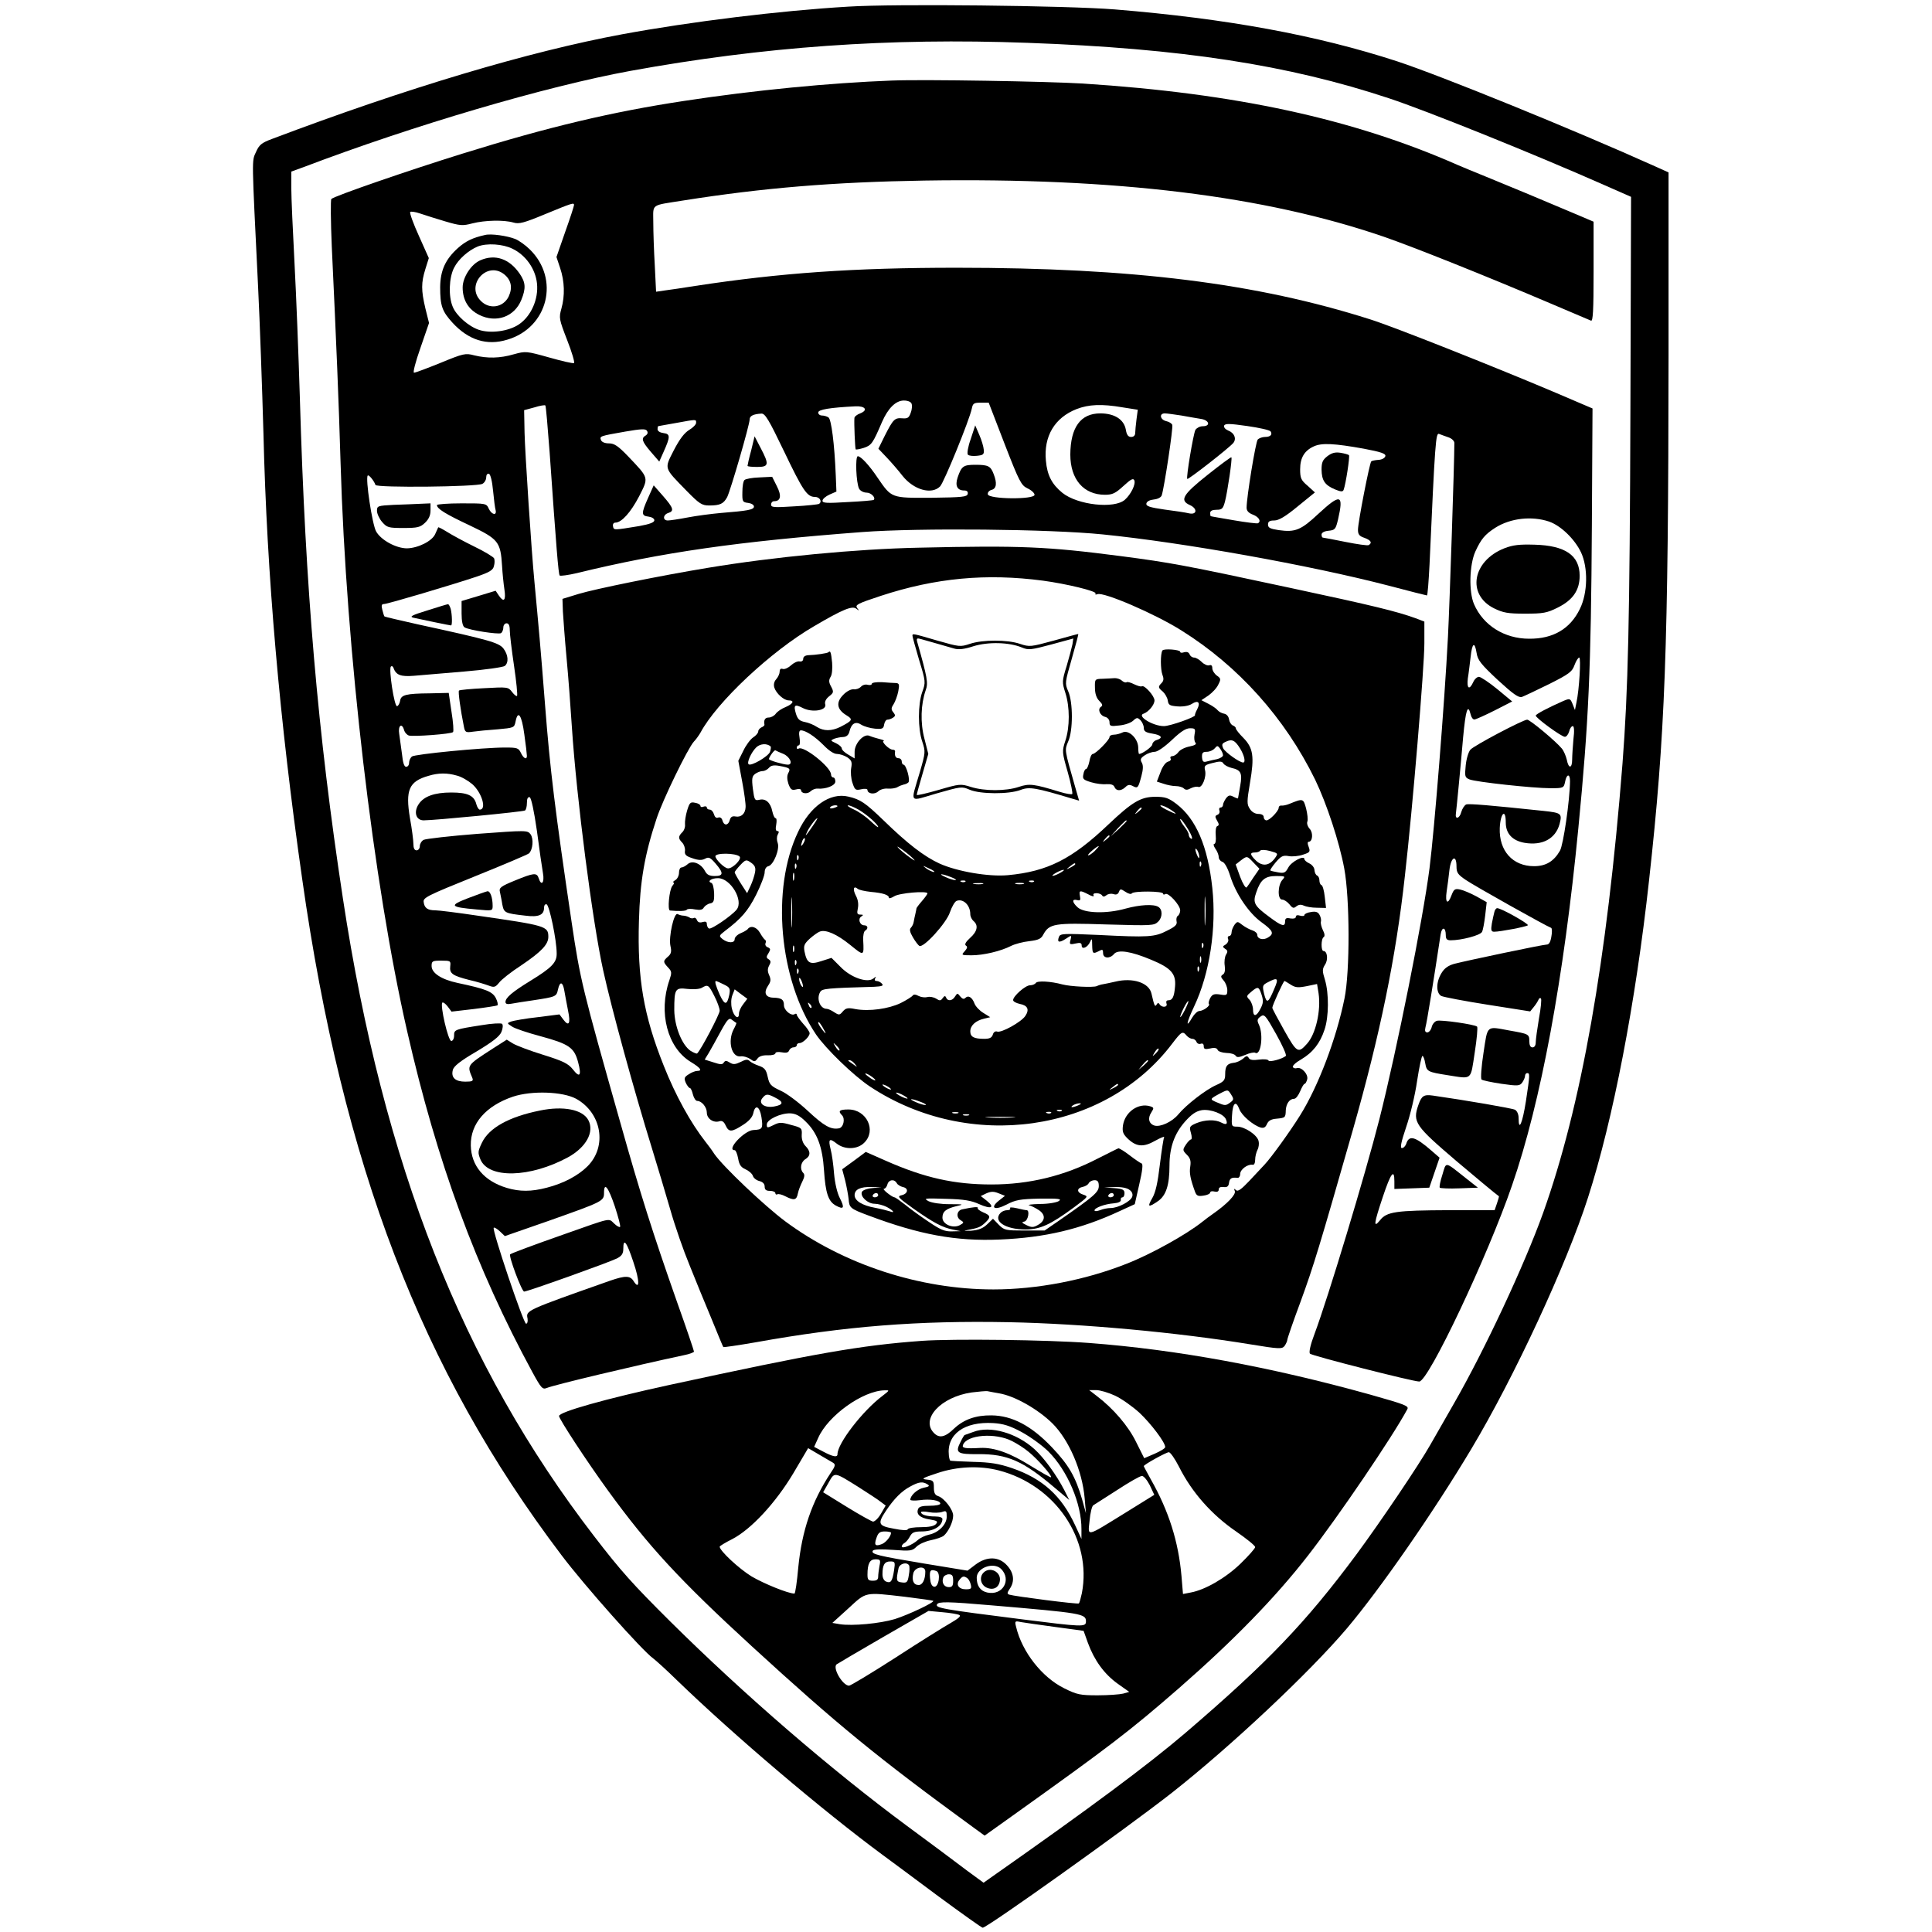
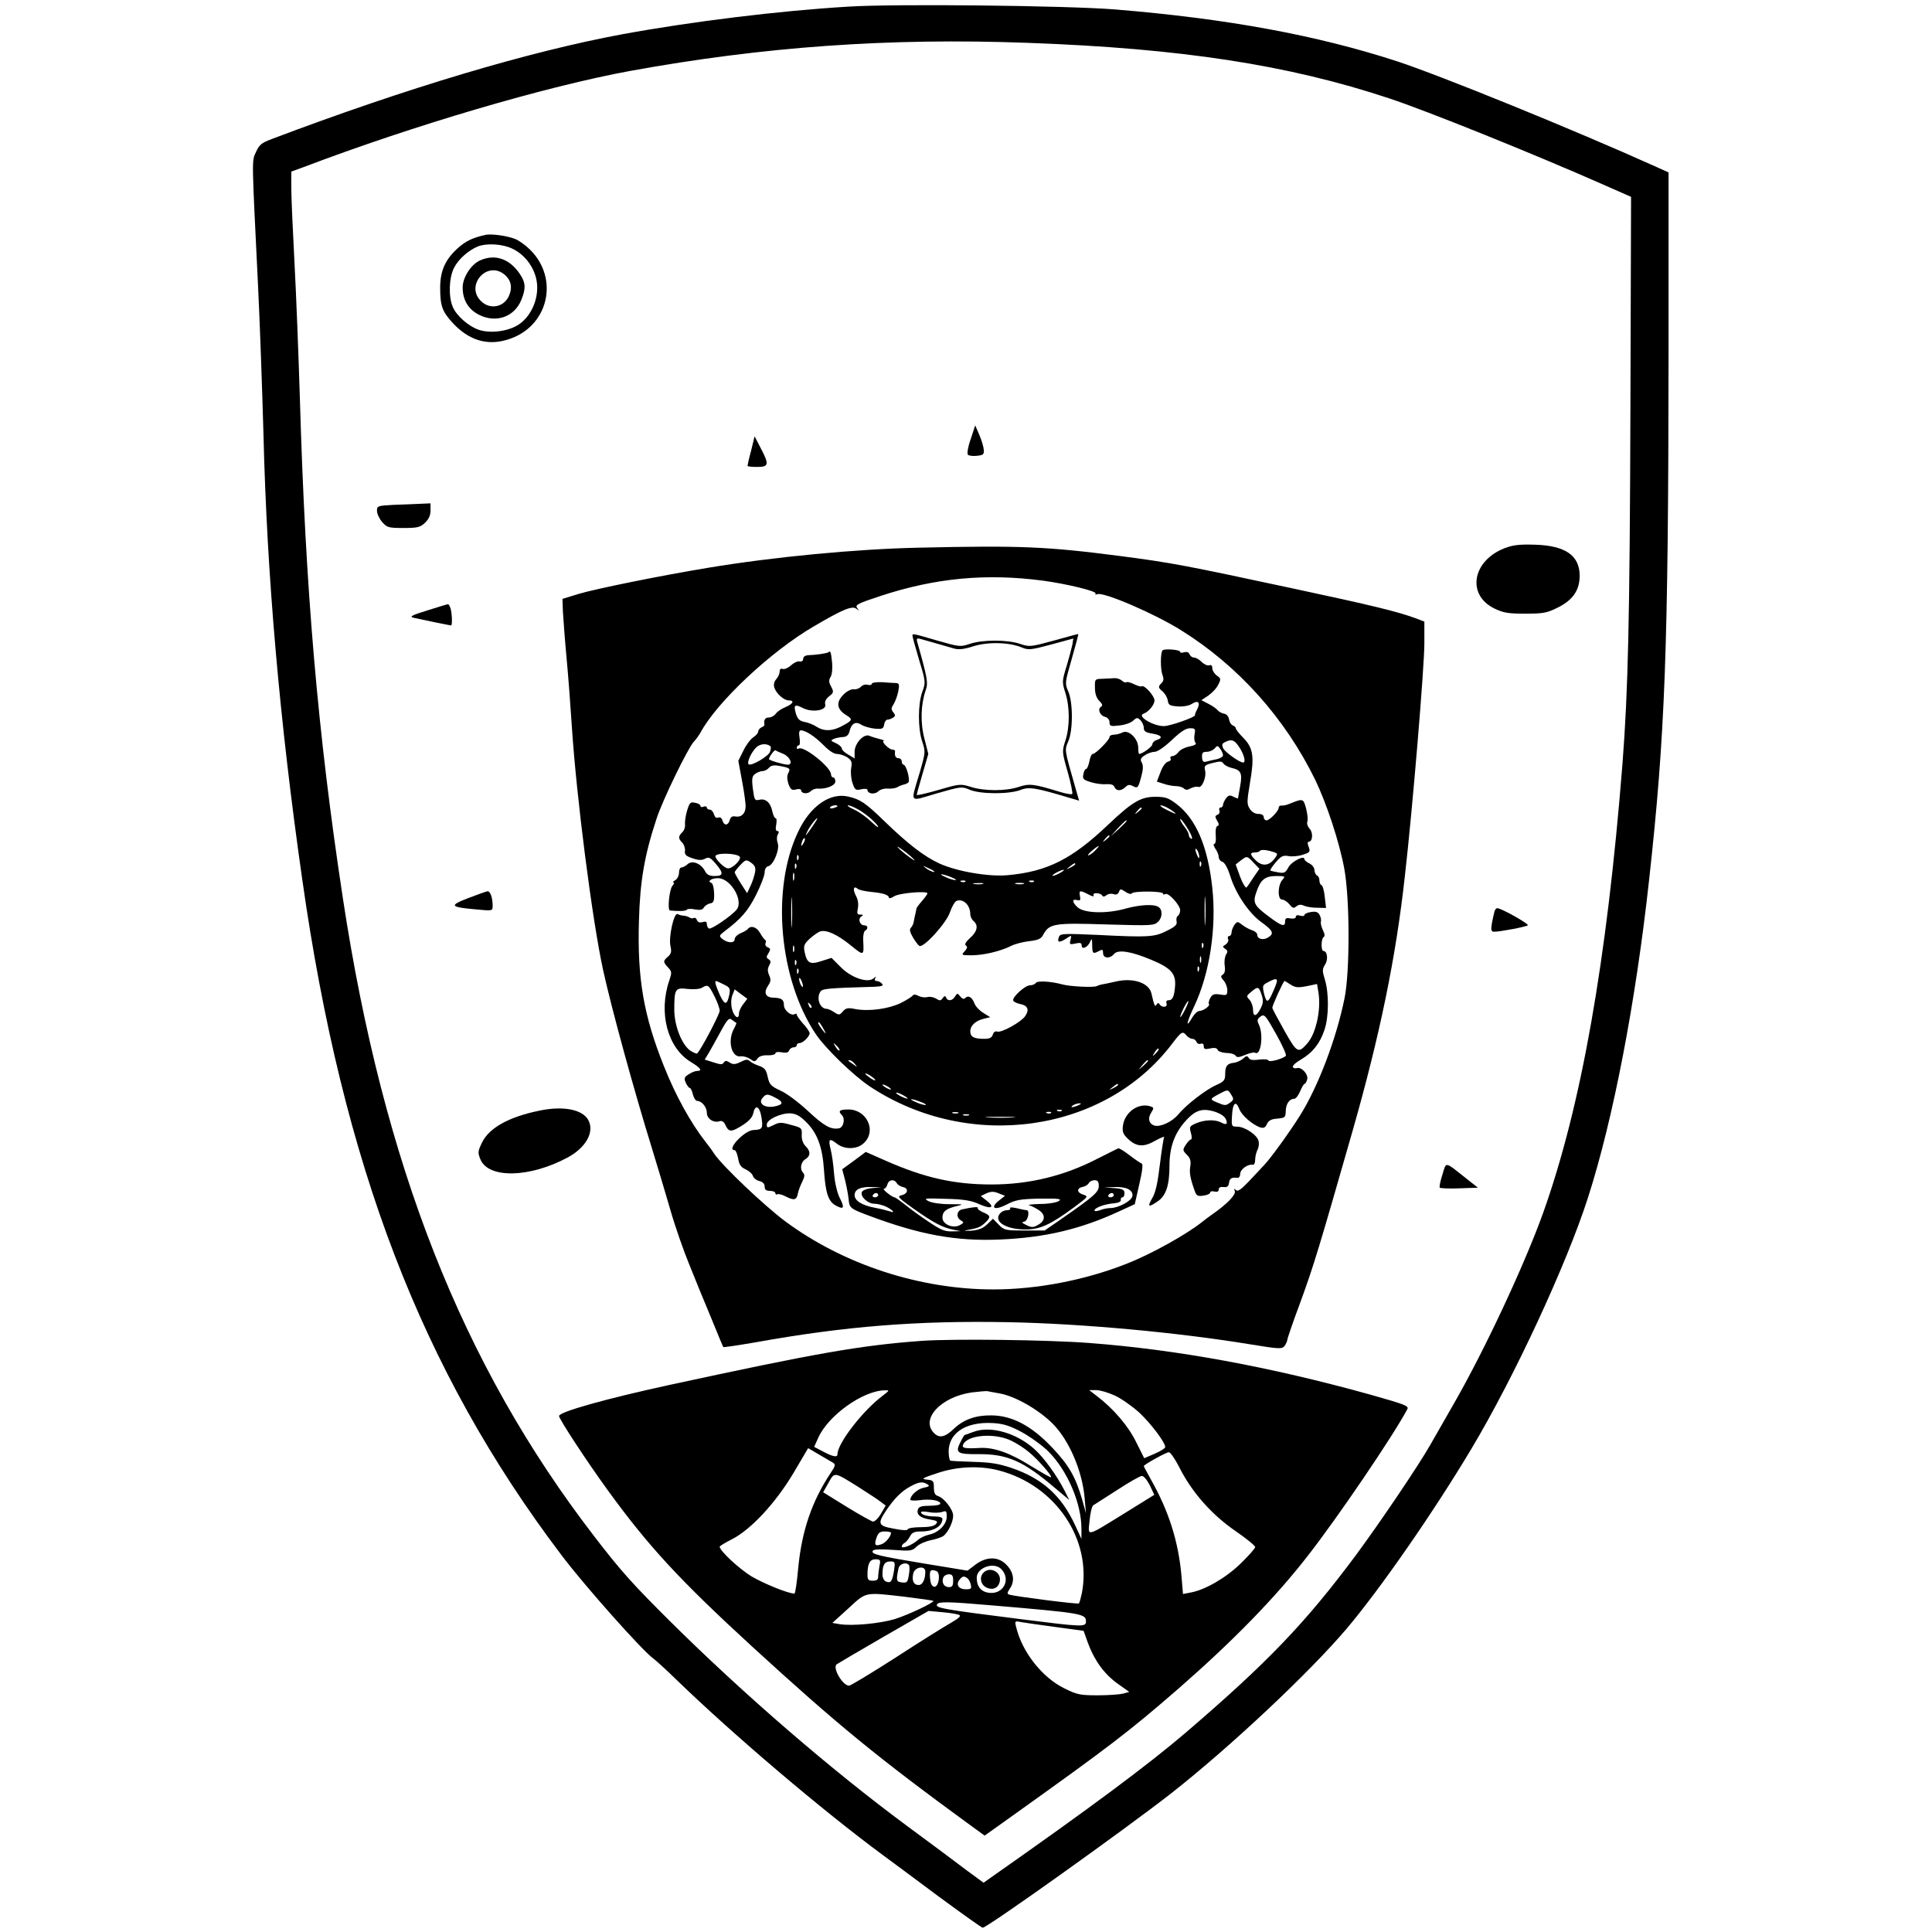
<svg xmlns="http://www.w3.org/2000/svg" version="1.0" width="902pt" height="902pt" viewBox="0 0 902 902" preserveAspectRatio="xMidYMid meet">
  <g transform="translate(0,902) scale(0.1,-0.1)" fill="#000000" stroke="none">
    <path d="M3960 8989 c-321 -19 -735 -70 -1055 -129 -433 -80 -1007 -251 -1636 -489 -48 -18 -59 -27 -74 -61 -20 -44 -20 -15 10 -630 8 -162 19 -471 25 -685 16 -660 75 -1339 181 -2080 189 -1333 556 -2291 1210 -3155 106 -141 379 -448 429 -483 11 -8 62 -54 113 -104 265 -256 677 -606 959 -814 35 -26 152 -112 260 -193 109 -80 201 -146 206 -146 21 0 666 460 882 629 276 217 644 563 817 767 158 187 407 546 582 839 200 334 445 862 545 1174 117 364 222 907 285 1481 75 679 90 1074 91 2455 l0 850 -62 28 c-382 172 -1002 424 -1206 491 -375 122 -793 199 -1317 242 -226 18 -1029 27 -1245 13z m838 -169 c718 -26 1217 -103 1687 -259 173 -57 675 -259 1005 -405 l125 -55 -3 -983 c-3 -1000 -11 -1324 -37 -1663 -73 -924 -193 -1601 -371 -2099 -87 -242 -272 -638 -415 -887 -45 -79 -95 -166 -111 -194 -55 -97 -235 -363 -345 -512 -237 -319 -414 -504 -798 -833 -177 -151 -440 -347 -912 -678 l-31 -22 -79 58 c-43 33 -168 126 -278 207 -357 264 -764 616 -1106 955 -176 175 -230 235 -356 399 -616 801 -983 1733 -1172 2976 -118 775 -175 1443 -201 2337 -6 197 -17 480 -25 630 -8 150 -15 308 -15 350 l0 77 58 21 c513 195 1132 377 1525 449 622 113 1206 155 1855 131z" />
-     <path d="M4165 8644 c-290 -11 -642 -45 -970 -95 -337 -51 -633 -121 -1035 -246 -245 -76 -599 -198 -613 -212 -4 -4 -3 -104 2 -222 22 -469 32 -708 41 -1009 26 -882 153 -1965 311 -2655 139 -611 322 -1108 585 -1592 41 -75 47 -81 67 -73 33 14 406 103 640 153 26 5 47 13 47 17 0 4 -35 108 -79 231 -114 324 -171 504 -265 838 -177 625 -187 665 -227 934 -78 526 -101 715 -124 1012 -22 282 -30 366 -50 580 -14 145 -44 604 -46 695 l-2 105 48 13 c25 8 49 12 51 9 3 -2 11 -101 20 -218 31 -443 41 -569 47 -576 4 -3 40 2 79 11 401 98 755 148 1333 192 267 20 876 14 1123 -11 377 -38 965 -143 1338 -240 94 -25 174 -45 176 -45 3 0 8 64 12 143 26 577 29 618 45 611 9 -3 28 -11 44 -16 15 -5 27 -17 27 -26 0 -91 -22 -752 -30 -907 -16 -309 -63 -896 -86 -1079 -31 -241 -153 -851 -234 -1171 -67 -263 -241 -838 -303 -1003 -19 -50 -27 -86 -21 -92 10 -10 480 -130 510 -130 43 0 320 586 433 915 135 389 242 967 310 1670 48 495 59 739 63 1414 l3 544 -185 79 c-279 118 -742 302 -853 337 -531 169 -1110 241 -1931 241 -480 0 -822 -24 -1221 -85 -55 -9 -118 -18 -141 -21 l-41 -6 -6 122 c-4 68 -7 158 -7 201 0 90 -16 78 140 103 373 59 701 86 1125 93 895 14 1588 -71 2145 -262 144 -50 479 -184 775 -310 99 -42 186 -79 193 -82 9 -4 12 45 12 228 l0 234 -68 29 c-208 88 -290 122 -412 172 -74 30 -144 59 -155 64 -488 215 -1034 334 -1750 380 -163 10 -744 20 -890 14z m-1485 -581 c0 -5 -18 -61 -41 -125 l-41 -118 17 -51 c21 -62 23 -130 6 -190 -12 -43 -11 -49 27 -147 22 -56 36 -104 32 -107 -4 -3 -56 9 -116 26 -107 30 -110 30 -165 15 -65 -19 -123 -20 -185 -5 -41 11 -50 9 -157 -35 -62 -25 -117 -46 -124 -46 -6 0 6 48 30 116 l40 116 -17 68 c-20 85 -20 120 0 184 l16 51 -46 103 c-26 57 -44 107 -41 112 2 4 24 1 47 -7 24 -8 77 -25 118 -37 68 -20 80 -21 125 -9 59 15 147 17 192 4 26 -8 49 -2 150 40 124 51 133 54 133 42z m1576 -928 c3 -8 2 -27 -4 -42 -8 -23 -14 -28 -39 -26 -36 3 -43 -4 -83 -83 l-29 -59 38 -40 c21 -22 55 -61 75 -87 52 -65 135 -89 175 -49 18 18 137 310 148 363 5 25 10 28 42 28 l37 0 74 -192 c69 -178 78 -194 107 -208 18 -8 33 -22 33 -30 0 -23 -214 -21 -218 2 -2 9 6 18 18 21 22 6 26 31 9 74 -14 37 -25 43 -85 43 -56 0 -65 -6 -83 -59 -13 -39 -2 -61 31 -61 13 0 18 -6 16 -16 -3 -14 -25 -16 -170 -18 -189 -1 -185 -2 -251 94 -38 57 -78 100 -92 100 -13 0 -8 -125 6 -152 6 -10 21 -18 35 -18 21 0 44 -24 33 -34 -2 -2 -57 -7 -121 -10 -98 -6 -118 -5 -118 6 0 8 15 21 33 29 l32 14 -3 75 c-6 149 -21 263 -34 271 -7 5 -21 9 -30 9 -10 0 -18 6 -18 14 0 14 55 23 174 29 46 2 60 -18 22 -33 -14 -5 -27 -15 -27 -22 -2 -24 3 -143 6 -146 2 -2 19 1 38 7 36 12 42 21 85 121 28 64 64 100 102 100 18 0 33 -6 36 -15z m986 -17 l70 -11 -6 -45 c-3 -25 -6 -53 -6 -63 0 -12 -7 -19 -19 -19 -14 0 -21 10 -25 35 -9 47 -53 75 -119 75 -92 0 -139 -65 -140 -192 0 -116 62 -188 162 -188 35 0 49 7 86 41 35 32 46 38 51 26 7 -18 -16 -65 -44 -90 -49 -44 -221 -25 -292 32 -49 40 -71 82 -77 150 -11 114 41 201 143 241 57 22 117 25 216 8z m-1583 -202 c90 -188 109 -216 146 -216 23 0 35 -23 18 -33 -5 -2 -56 -8 -115 -11 -94 -6 -108 -5 -108 8 0 9 6 16 14 16 31 0 36 25 13 70 l-22 44 -60 -3 c-33 -1 -64 -7 -69 -12 -6 -5 -10 -30 -10 -56 -1 -45 1 -48 27 -51 15 -2 27 -9 27 -17 0 -15 -30 -20 -155 -30 -44 -4 -114 -13 -155 -21 -41 -8 -83 -14 -92 -14 -25 0 -23 27 2 35 29 9 24 24 -25 80 l-43 49 -26 -58 c-33 -74 -32 -84 2 -88 15 -2 27 -9 27 -17 0 -10 -21 -18 -70 -27 -122 -20 -119 -20 -123 -1 -2 10 3 17 11 17 29 0 72 48 111 123 45 89 47 83 -51 186 -47 49 -65 61 -90 61 -19 0 -33 6 -37 15 -7 19 -6 19 113 40 76 13 96 14 102 3 5 -8 2 -16 -6 -21 -23 -13 -18 -28 24 -77 l39 -45 20 45 c32 71 32 84 0 88 -16 2 -28 9 -28 18 0 8 1 14 3 14 1 1 38 7 82 15 99 18 95 18 95 1 0 -8 -15 -23 -32 -33 -23 -14 -45 -43 -72 -95 -45 -89 -48 -79 60 -190 59 -60 71 -68 105 -68 51 0 67 8 84 39 16 32 105 338 105 363 0 16 17 25 55 27 17 1 35 -29 104 -173z m1857 164 c32 -6 74 -13 92 -16 38 -6 45 -34 7 -34 -13 0 -28 -8 -34 -17 -10 -20 -44 -223 -38 -229 4 -5 196 145 215 168 16 20 5 47 -24 58 -14 6 -21 15 -19 23 5 10 24 10 108 -2 56 -8 105 -19 109 -25 10 -15 -1 -26 -26 -26 -13 0 -28 -6 -34 -12 -10 -12 -52 -270 -52 -318 0 -15 9 -25 30 -33 28 -11 39 -31 23 -40 -5 -2 -55 4 -113 14 -58 10 -106 18 -107 19 -2 0 -3 7 -3 15 0 10 10 15 30 15 25 0 30 5 39 38 12 47 35 202 30 207 -2 2 -52 -35 -111 -82 -116 -92 -132 -119 -83 -141 36 -16 34 -46 -2 -39 -16 4 -68 12 -116 18 -70 10 -87 16 -85 28 2 10 16 17 35 19 19 2 34 10 37 20 12 38 54 316 49 328 -2 7 -15 15 -29 18 -28 7 -33 36 -6 36 10 0 45 -5 78 -10z m852 -155 c80 -15 102 -23 100 -34 -2 -9 -15 -17 -32 -18 -15 -1 -31 -4 -34 -7 -8 -8 -62 -285 -62 -319 0 -22 6 -30 30 -38 30 -11 38 -23 20 -34 -5 -3 -54 4 -109 15 -54 11 -102 20 -105 20 -3 0 -6 6 -6 14 0 9 12 16 32 18 31 3 34 7 45 53 27 118 12 122 -92 26 -81 -76 -108 -87 -185 -76 -40 6 -50 11 -50 26 0 14 7 19 29 19 21 0 52 18 110 66 l80 65 -34 31 c-31 26 -35 36 -35 77 0 54 20 87 64 107 37 17 95 14 234 -11z m-4066 -196 c4 -41 9 -82 12 -91 6 -27 -19 -21 -32 7 -11 25 -14 25 -127 25 -63 0 -115 -4 -115 -8 0 -17 38 -41 153 -95 134 -64 144 -76 151 -189 2 -35 7 -84 11 -110 8 -52 -3 -63 -27 -27 l-14 21 -79 -24 -80 -24 0 -58 c0 -36 5 -60 14 -65 21 -13 158 -34 170 -27 6 4 11 16 11 27 0 10 7 19 15 19 10 0 15 -10 15 -32 0 -18 9 -93 20 -167 11 -74 17 -137 14 -140 -3 -3 -13 5 -23 18 -18 24 -21 24 -131 18 -62 -3 -114 -8 -117 -11 -5 -4 7 -90 23 -169 5 -26 9 -28 42 -23 21 3 72 8 115 11 76 7 78 7 84 36 11 57 29 31 41 -60 7 -48 12 -93 12 -100 0 -20 -16 -12 -28 14 -11 23 -17 25 -74 25 -104 0 -422 -31 -435 -42 -7 -6 -13 -19 -13 -29 0 -11 -6 -19 -14 -19 -9 0 -15 19 -19 58 -4 31 -10 74 -13 95 -7 40 13 55 23 17 3 -10 13 -21 22 -24 21 -6 198 7 206 16 4 3 1 46 -7 95 l-13 88 -88 -2 c-112 -1 -135 -7 -139 -35 -2 -12 -8 -23 -14 -25 -13 -4 -40 174 -29 185 4 4 10 1 12 -6 12 -34 34 -42 96 -37 34 3 140 12 236 20 96 8 180 20 188 26 19 16 16 52 -7 82 -22 27 -68 40 -399 112 -84 19 -154 35 -156 37 -2 2 -6 15 -10 31 -5 20 -4 27 8 27 17 0 316 89 430 127 62 21 79 31 83 50 4 13 4 29 1 36 -2 6 -44 32 -92 55 -49 24 -106 55 -128 69 -21 13 -40 23 -41 21 -1 -2 -7 -16 -14 -31 -14 -33 -80 -66 -132 -67 -50 0 -121 38 -144 79 -18 32 -51 249 -39 261 5 5 29 -24 36 -44 5 -14 473 -9 499 5 10 5 18 19 18 30 0 12 5 19 13 17 7 -3 15 -34 19 -79z m4930 -144 c55 -19 119 -81 149 -143 34 -72 32 -190 -5 -265 -45 -93 -125 -140 -237 -139 -115 0 -214 62 -257 161 -25 57 -22 184 6 246 27 59 45 80 93 111 71 45 170 56 251 29z m-338 -614 c5 -33 20 -52 98 -125 72 -66 97 -84 113 -80 11 4 68 31 127 60 94 47 108 58 119 89 7 19 17 35 22 35 9 0 0 -151 -13 -210 l-7 -35 -11 28 c-11 27 -13 27 -44 14 -66 -29 -128 -61 -128 -68 0 -11 120 -99 136 -99 7 0 16 11 20 25 3 14 11 25 17 25 6 0 8 -22 3 -61 -3 -34 -6 -77 -6 -95 0 -43 -17 -44 -25 -1 -4 17 -14 41 -23 52 -30 36 -149 135 -162 135 -19 0 -247 -120 -265 -140 -9 -10 -19 -43 -22 -74 -5 -51 -4 -56 18 -65 30 -12 296 -41 378 -41 60 0 62 1 68 30 7 38 23 39 23 3 -1 -90 -31 -297 -47 -325 -29 -50 -66 -72 -121 -72 -100 0 -164 72 -160 178 3 70 28 94 28 26 0 -52 31 -85 88 -95 83 -14 144 19 163 87 13 50 9 53 -74 62 -247 26 -349 35 -362 30 -8 -4 -18 -19 -23 -36 -7 -29 -29 -36 -25 -8 4 31 23 229 34 358 12 128 22 159 35 107 3 -14 11 -25 18 -24 6 0 48 19 94 42 l82 42 -70 58 c-38 31 -77 57 -85 57 -9 0 -21 -11 -27 -25 -18 -39 -31 -30 -25 18 4 23 9 68 13 100 7 66 19 74 28 18z m-4761 -572 c21 -5 53 -24 72 -40 45 -40 68 -119 35 -119 -5 0 -12 11 -16 25 -10 41 -41 55 -117 55 -79 0 -128 -18 -152 -54 -25 -37 -13 -76 23 -76 50 0 464 40 473 46 5 3 9 19 9 35 0 20 4 29 13 27 7 -3 20 -61 34 -159 11 -85 24 -173 28 -196 8 -45 -8 -62 -20 -23 -9 27 -23 25 -111 -11 -66 -27 -75 -34 -70 -53 2 -11 8 -37 11 -58 8 -40 11 -42 108 -53 62 -8 87 3 87 37 0 11 5 18 12 16 13 -5 47 -167 47 -229 1 -43 -23 -67 -124 -129 -83 -51 -115 -78 -115 -98 0 -9 8 -12 28 -8 15 3 61 10 102 16 105 16 108 17 115 50 9 41 23 37 30 -7 4 -21 11 -62 17 -91 13 -61 4 -77 -22 -42 l-18 24 -102 -13 c-56 -6 -111 -16 -123 -20 -21 -8 -21 -8 4 -24 13 -9 73 -29 133 -45 133 -36 157 -53 175 -121 17 -63 8 -76 -25 -33 -21 26 -44 38 -137 67 -62 19 -125 43 -142 53 l-29 18 -66 -42 c-122 -79 -120 -77 -95 -136 6 -15 1 -18 -33 -18 -46 0 -67 19 -58 54 4 18 34 42 111 87 75 45 107 70 116 91 7 17 8 33 3 38 -5 4 -47 2 -94 -6 -128 -20 -130 -21 -130 -49 0 -14 -6 -25 -13 -25 -15 0 -53 167 -42 179 4 3 15 -5 25 -18 l18 -24 103 12 c57 7 107 15 111 17 4 3 1 18 -7 34 -16 31 -47 43 -179 71 -75 16 -121 46 -121 79 0 23 4 25 45 25 43 0 45 -1 42 -26 -4 -34 10 -44 88 -64 36 -8 77 -21 93 -27 24 -9 30 -7 47 14 10 14 57 51 105 82 93 63 125 97 125 132 0 50 -11 53 -330 99 -94 14 -182 25 -198 25 -36 0 -51 11 -54 39 -3 20 17 30 240 120 134 54 247 102 252 107 18 18 22 68 7 89 -15 19 -17 19 -248 2 -128 -10 -241 -23 -251 -28 -10 -5 -18 -19 -18 -29 0 -11 -7 -20 -15 -20 -10 0 -15 10 -15 30 0 16 -7 71 -16 120 -22 132 -5 172 87 198 46 14 87 14 132 1z m4667 -424 c0 -29 6 -38 43 -63 37 -26 378 -217 399 -224 4 -2 5 -20 1 -40 -4 -26 -11 -38 -22 -38 -18 0 -370 -74 -432 -90 -28 -8 -46 -21 -59 -43 -26 -42 -26 -93 -1 -107 11 -5 109 -24 218 -41 l197 -31 17 21 c10 12 19 27 22 34 2 6 7 9 11 6 4 -3 0 -46 -9 -94 -8 -48 -15 -98 -15 -111 0 -15 -6 -24 -15 -24 -10 0 -15 10 -15 29 0 33 -3 34 -94 50 -108 20 -100 27 -120 -105 -10 -64 -14 -120 -9 -124 4 -4 46 -13 93 -20 77 -11 85 -10 97 6 7 10 13 24 13 31 0 7 5 13 10 13 13 0 13 -7 -6 -132 -16 -102 -34 -144 -34 -78 0 18 -7 33 -17 39 -15 7 -229 44 -383 66 -43 6 -53 -1 -68 -44 -28 -80 -15 -97 178 -262 73 -62 192 -161 198 -164 1 -1 -3 -16 -9 -33 l-11 -32 -211 0 c-250 -1 -293 -7 -324 -47 -32 -39 -29 -17 13 109 37 111 54 134 54 73 l0 -36 82 3 81 3 24 70 24 70 -38 33 c-77 67 -105 74 -118 31 -4 -10 -12 -19 -20 -19 -9 0 -4 27 20 98 19 55 42 151 51 215 10 65 21 117 25 117 4 0 10 -15 13 -34 7 -39 11 -41 106 -56 115 -18 105 -26 125 105 10 64 15 119 11 122 -10 10 -169 33 -188 27 -10 -3 -21 -16 -24 -30 -3 -13 -13 -24 -20 -24 -10 0 -13 7 -9 23 7 25 37 211 71 435 6 37 24 34 24 -4 0 -18 5 -24 23 -24 50 0 138 23 146 39 5 9 11 44 15 77 l7 62 -48 27 c-26 14 -61 29 -76 32 -24 5 -29 2 -40 -26 -17 -47 -31 -38 -23 17 4 26 10 71 13 100 7 61 33 75 33 17z m-4110 -1085 c119 -66 146 -222 53 -315 -44 -44 -112 -80 -190 -100 -72 -19 -127 -19 -187 -1 -106 32 -166 103 -168 198 -2 102 70 185 197 228 88 29 232 24 295 -10z m181 -504 c16 -49 27 -91 24 -94 -3 -3 -16 4 -28 16 -27 25 -8 29 -232 -50 -140 -49 -247 -89 -253 -94 -9 -6 54 -174 65 -174 16 0 396 136 434 155 22 12 29 22 29 45 0 53 16 32 47 -62 30 -88 30 -135 1 -89 -16 26 -39 26 -109 2 -397 -140 -394 -139 -386 -177 2 -14 -1 -24 -7 -24 -12 0 -160 439 -151 448 3 3 16 -5 29 -17 l23 -22 204 71 c254 90 259 92 259 131 0 53 20 27 51 -65z" />
    <path d="M2265 7923 c-59 -13 -91 -29 -127 -61 -59 -53 -82 -105 -83 -182 0 -88 9 -113 57 -166 75 -82 161 -109 256 -80 191 56 247 284 105 422 -19 19 -50 41 -67 48 -37 15 -113 26 -141 19z m127 -64 c63 -30 108 -95 115 -162 8 -74 -28 -154 -85 -192 -48 -32 -132 -43 -186 -25 -48 16 -105 66 -122 107 -21 48 -18 137 6 183 20 40 67 81 110 99 43 17 117 12 162 -10z" />
    <path d="M2243 7805 c-43 -18 -83 -80 -83 -127 0 -59 27 -103 77 -128 80 -40 165 -9 197 70 22 54 20 81 -7 121 -48 71 -115 94 -184 64z m110 -65 c34 -27 41 -63 22 -104 -25 -52 -90 -62 -130 -21 -73 72 27 188 108 125z" />
    <path d="M4532 6970 c-13 -36 -18 -68 -13 -73 5 -5 24 -7 42 -5 29 3 34 6 32 28 -1 14 -10 45 -21 70 l-19 44 -21 -64z" />
    <path d="M3507 6917 c-10 -36 -17 -69 -17 -72 0 -3 20 -5 45 -5 55 0 57 11 16 89 l-28 54 -16 -66z" />
-     <path d="M6197 6890 c-22 -17 -27 -29 -27 -63 1 -50 15 -72 63 -92 27 -11 36 -12 40 -2 10 26 30 157 25 162 -3 3 -21 8 -39 11 -25 4 -41 0 -62 -16z" />
    <path d="M1838 6663 c-75 -4 -78 -5 -78 -28 0 -13 11 -37 24 -52 23 -26 29 -28 99 -28 66 0 79 3 101 24 18 17 26 35 26 58 l0 33 -47 -2 c-27 -1 -83 -4 -125 -5z" />
    <path d="M1995 6170 c-72 -22 -85 -29 -65 -34 31 -7 170 -36 176 -36 6 0 5 51 -2 78 -4 12 -9 22 -13 21 -3 0 -46 -13 -96 -29z" />
    <path d="M7023 6460 c-149 -59 -176 -216 -48 -280 43 -21 64 -25 145 -25 84 0 102 3 152 28 71 35 103 81 103 149 0 95 -67 141 -210 145 -71 2 -101 -1 -142 -17z" />
    <path d="M2186 4827 c-91 -35 -86 -42 39 -53 74 -7 75 -7 75 17 0 38 -11 69 -24 68 -6 -1 -46 -15 -90 -32z" />
    <path d="M6977 4763 c-3 -10 -8 -35 -12 -55 -5 -31 -3 -38 11 -38 28 0 149 23 157 30 7 6 -124 80 -143 80 -5 0 -11 -8 -13 -17z" />
    <path d="M6734 3535 c-10 -30 -15 -57 -12 -60 3 -3 44 -5 92 -3 l86 3 -57 45 c-100 79 -90 78 -109 15z" />
    <path d="M2520 3835 c-144 -29 -237 -81 -270 -150 -19 -40 -20 -46 -7 -78 38 -91 232 -86 409 10 84 46 124 118 95 173 -26 50 -117 68 -227 45z" />
    <path d="M4290 6463 c-291 -6 -679 -43 -985 -94 -219 -36 -529 -99 -604 -122 l-75 -23 2 -59 c2 -33 9 -130 17 -215 8 -85 19 -231 25 -325 22 -334 96 -907 146 -1135 39 -178 144 -561 228 -832 24 -79 63 -207 85 -284 22 -78 63 -195 90 -260 26 -66 72 -177 102 -249 29 -71 54 -132 56 -134 1 -2 69 8 150 22 423 76 759 102 1183 94 348 -7 789 -48 1125 -103 140 -23 151 -23 163 -7 6 9 12 22 12 27 0 6 27 85 61 176 63 172 89 259 245 804 126 442 201 804 243 1186 36 314 91 977 91 1086 l0 102 -42 16 c-89 32 -195 58 -578 140 -499 107 -562 119 -800 150 -340 44 -463 50 -940 39z m580 -154 c110 -15 251 -49 245 -60 -4 -5 1 -6 9 -3 29 11 267 -91 391 -169 266 -166 484 -409 625 -697 54 -112 113 -291 136 -415 26 -139 27 -481 1 -607 -38 -187 -122 -409 -207 -545 -48 -77 -135 -197 -165 -229 -11 -12 -43 -46 -72 -77 -38 -40 -54 -52 -63 -43 -8 8 -10 7 -5 -5 6 -16 -35 -59 -99 -104 -16 -11 -40 -29 -55 -41 -73 -58 -238 -150 -351 -194 -194 -77 -420 -120 -622 -120 -345 0 -701 117 -972 318 -98 73 -293 258 -332 316 -10 16 -28 40 -40 55 -69 88 -140 216 -195 355 -94 235 -124 408 -116 676 5 186 26 308 82 477 28 87 146 329 174 360 10 10 24 30 31 42 76 143 330 381 530 497 136 80 179 97 198 82 15 -11 15 -11 4 3 -11 15 1 21 110 57 256 84 492 106 758 71z" />
    <path d="M4260 6052 c0 -5 14 -55 31 -113 31 -101 31 -105 15 -149 -21 -58 -21 -173 0 -233 15 -46 15 -50 -11 -140 -45 -153 -55 -140 79 -101 113 32 116 33 153 17 49 -21 183 -22 238 -1 41 16 72 10 242 -41 l31 -9 -19 66 c-50 175 -49 169 -32 210 23 50 23 184 0 235 -16 37 -15 40 17 152 18 63 32 115 30 115 -3 0 -54 -14 -115 -31 -107 -29 -112 -30 -157 -15 -58 20 -175 20 -234 0 -45 -15 -49 -14 -151 15 -116 34 -117 34 -117 23z m115 -37 c28 -8 63 -18 80 -23 21 -6 47 -3 90 11 68 21 166 19 226 -6 31 -13 43 -11 137 14 l103 28 -4 -27 c-3 -15 -15 -60 -27 -101 -22 -71 -22 -76 -6 -126 21 -66 21 -159 0 -223 -16 -49 -16 -53 11 -147 15 -53 24 -99 21 -102 -3 -3 -29 1 -58 10 -121 37 -142 40 -192 23 -60 -20 -160 -20 -223 0 -48 15 -52 15 -151 -14 -56 -16 -102 -27 -102 -23 0 3 12 47 27 98 l27 93 -18 71 c-20 75 -17 161 6 227 12 33 8 57 -40 226 -4 16 -1 18 19 12 13 -4 47 -13 74 -21z" />
    <path d="M5427 5983 c-10 -16 -9 -89 0 -113 7 -18 6 -28 -3 -38 -18 -18 -18 -22 5 -41 10 -9 21 -28 23 -41 3 -22 9 -25 46 -28 27 -2 53 3 67 12 29 19 41 6 24 -26 -7 -13 -11 -25 -10 -27 5 -8 -116 -51 -145 -51 -51 0 -128 47 -95 58 23 8 51 41 51 62 0 21 -47 73 -59 66 -4 -3 -20 2 -35 9 -16 8 -32 13 -36 10 -5 -3 -14 0 -22 7 -7 7 -22 12 -33 12 -11 -1 -37 -2 -57 -3 -36 -1 -37 -1 -36 -42 0 -27 7 -48 20 -61 16 -16 17 -22 8 -28 -17 -11 -5 -41 20 -47 12 -3 20 -14 20 -25 0 -18 5 -20 45 -15 25 2 54 12 65 22 17 16 21 16 35 2 8 -9 15 -24 15 -35 0 -16 9 -22 40 -27 43 -7 52 -20 20 -30 -11 -3 -20 -13 -20 -20 0 -11 -47 -45 -62 -45 -2 0 -4 14 -4 32 -2 42 -46 83 -74 68 -10 -5 -28 -10 -39 -10 -12 0 -21 -5 -21 -11 0 -14 -65 -79 -78 -79 -6 0 -13 -16 -16 -35 -4 -19 -11 -35 -15 -35 -5 0 -11 -11 -13 -25 -5 -22 0 -26 36 -37 23 -7 55 -11 72 -9 21 1 33 -3 37 -13 8 -20 31 -20 51 -1 12 12 20 13 35 5 23 -12 25 -9 40 47 8 30 9 49 2 62 -9 15 -6 22 14 35 13 9 34 16 46 16 13 0 46 23 80 55 41 39 65 55 85 55 24 0 26 -3 21 -29 -3 -15 -1 -33 4 -38 7 -7 -2 -13 -27 -18 -21 -4 -44 -15 -52 -26 -7 -10 -20 -19 -28 -19 -8 0 -12 -5 -9 -11 4 -6 -2 -13 -12 -15 -11 -3 -26 -23 -35 -49 l-17 -44 31 -10 c17 -6 43 -11 57 -11 15 0 32 -5 38 -11 8 -8 17 -8 33 1 12 6 28 9 35 6 17 -6 39 47 31 78 -5 21 -1 25 36 34 34 9 44 8 50 -3 5 -7 21 -16 37 -20 45 -10 52 -24 41 -85 -5 -29 -10 -55 -10 -57 0 -2 -9 1 -21 7 -17 9 -23 8 -35 -7 -7 -10 -14 -24 -14 -30 0 -7 -5 -13 -11 -13 -6 0 -9 -6 -6 -14 3 -8 -1 -17 -9 -20 -12 -5 -12 -9 -2 -27 10 -16 10 -23 1 -26 -6 -2 -9 -20 -7 -44 2 -23 -1 -39 -7 -39 -5 0 -3 -10 5 -22 9 -12 16 -30 16 -40 0 -9 8 -19 18 -22 10 -4 24 -29 35 -64 26 -84 87 -175 147 -218 54 -39 60 -53 30 -71 -22 -14 -50 -7 -50 12 0 8 -10 17 -22 21 -13 4 -34 15 -47 25 -23 18 -24 18 -37 2 -7 -10 -14 -26 -14 -35 0 -10 -5 -18 -11 -18 -6 0 -9 -7 -5 -15 3 -8 -3 -19 -12 -25 -15 -8 -15 -11 -2 -20 12 -7 13 -13 4 -27 -6 -10 -9 -33 -6 -52 3 -21 0 -36 -9 -41 -11 -7 -10 -12 4 -28 9 -10 17 -30 17 -45 0 -24 -3 -25 -34 -20 -28 4 -36 1 -46 -17 -6 -12 -9 -24 -6 -27 8 -8 -25 -32 -44 -33 -9 0 -24 -14 -34 -31 -32 -55 -27 -24 9 52 73 154 105 367 85 553 -21 195 -76 323 -168 393 -37 28 -52 33 -98 33 -68 0 -108 -24 -219 -129 -170 -162 -285 -220 -470 -237 -90 -8 -235 17 -318 54 -72 33 -149 92 -262 202 -85 82 -108 98 -165 111 -85 20 -178 -45 -234 -165 -127 -266 -89 -689 84 -946 46 -67 175 -192 252 -243 463 -306 1096 -216 1411 201 43 56 48 60 67 37 7 -8 19 -15 27 -15 7 0 16 -6 19 -14 3 -8 12 -12 20 -9 9 3 14 -1 14 -12 0 -13 6 -15 30 -10 21 5 32 2 35 -7 3 -7 21 -13 41 -14 20 0 39 -6 43 -13 6 -9 16 -8 45 4 20 9 41 13 46 10 26 -16 40 82 18 130 -10 21 -9 27 7 39 18 13 23 7 73 -82 29 -52 50 -98 45 -102 -16 -14 -78 -31 -81 -21 -2 5 -21 7 -44 4 -28 -4 -43 -2 -48 8 -7 11 -12 10 -27 -4 -11 -9 -30 -18 -44 -19 -30 -4 -39 -15 -39 -54 0 -27 -6 -34 -42 -50 -48 -21 -140 -92 -177 -137 -29 -35 -84 -60 -111 -52 -26 8 -33 34 -15 61 13 21 13 23 -5 29 -55 17 -117 -26 -127 -88 -4 -29 -1 -40 20 -61 41 -40 74 -44 130 -12 27 15 46 22 42 17 -3 -6 -12 -64 -20 -129 -10 -85 -20 -129 -35 -155 -25 -43 -19 -46 26 -15 38 26 54 75 54 166 0 85 23 149 72 205 32 36 52 49 79 54 41 6 104 -18 113 -44 9 -22 1 -26 -22 -14 -28 15 -76 14 -117 -3 -32 -14 -33 -17 -25 -45 5 -17 5 -31 0 -31 -4 0 -15 -11 -24 -25 -15 -23 -15 -26 5 -46 16 -16 20 -29 16 -55 -5 -30 0 -57 23 -120 7 -17 14 -20 39 -16 17 2 31 9 31 14 0 6 9 8 20 5 13 -3 20 0 20 10 0 9 8 13 23 11 16 -2 23 3 25 20 3 21 12 26 40 23 6 -1 12 7 12 18 0 21 35 47 58 43 7 -2 12 8 12 23 0 15 5 35 11 47 6 11 8 30 5 41 -7 29 -65 67 -100 67 -26 0 -27 1 -24 52 3 59 18 72 34 30 11 -30 64 -75 99 -86 15 -4 23 0 30 16 7 16 20 23 44 25 42 4 43 5 44 40 2 31 18 53 39 53 8 0 20 16 28 35 8 19 17 35 21 35 4 0 9 10 12 21 6 24 -28 60 -49 52 -7 -2 -15 0 -18 5 -3 6 14 22 39 36 54 32 88 75 109 139 20 59 21 168 2 232 -13 42 -13 50 0 71 16 23 11 64 -7 64 -12 0 -12 57 1 65 6 4 5 16 -4 33 -7 15 -11 32 -9 39 2 7 0 20 -6 31 -7 14 -18 18 -40 14 -17 -2 -31 -9 -31 -14 0 -5 -9 -6 -20 -3 -12 4 -20 2 -20 -5 0 -8 -10 -10 -25 -8 -19 4 -25 1 -25 -13 0 -28 -15 -24 -75 21 -69 51 -77 65 -60 113 20 60 41 77 93 77 43 0 44 -1 29 -18 -22 -25 -23 -92 -1 -92 9 0 24 -10 34 -22 15 -19 20 -20 33 -9 11 8 21 9 34 3 10 -5 37 -10 61 -10 l43 -1 -6 52 c-3 29 -10 54 -16 55 -5 2 -9 12 -9 22 0 10 -5 20 -10 22 -6 2 -12 13 -13 25 0 12 -11 26 -24 32 -13 6 -23 15 -23 20 0 20 -61 -12 -75 -39 -13 -24 -19 -28 -47 -23 -18 3 -35 7 -37 9 -2 2 9 19 25 38 25 29 34 34 61 29 17 -3 48 0 67 7 32 10 34 14 26 36 -6 14 -6 24 0 24 18 0 22 41 5 60 -10 11 -15 26 -11 35 3 9 0 36 -6 60 -13 48 -14 48 -78 22 -14 -6 -31 -9 -37 -8 -7 1 -13 -3 -13 -10 0 -15 -42 -59 -57 -59 -7 0 -13 7 -13 15 0 9 -9 15 -25 15 -15 0 -31 9 -40 24 -14 21 -14 33 1 122 21 122 15 162 -31 209 -19 19 -35 39 -35 44 0 5 -6 11 -14 14 -8 3 -16 16 -18 29 -2 13 -11 24 -23 26 -11 2 -24 9 -30 16 -5 7 -25 21 -43 30 l-33 17 33 22 c18 13 39 35 46 51 13 25 12 29 -7 42 -12 9 -21 24 -21 34 0 13 -5 17 -14 14 -8 -3 -24 4 -35 15 -12 12 -28 21 -36 21 -9 0 -18 7 -21 15 -4 10 -13 13 -25 10 -11 -4 -19 -3 -19 2 0 10 -77 16 -83 6z m363 -458 c19 -31 27 -65 14 -65 -17 0 -84 48 -93 66 -8 18 -6 23 12 31 29 14 43 7 67 -32z m-80 -31 c0 -6 -12 -14 -27 -18 -16 -3 -37 -8 -48 -11 -17 -5 -21 -1 -23 19 -1 21 3 26 22 26 13 0 29 7 37 16 12 14 14 14 26 -2 7 -10 13 -23 13 -30z m-1800 -238 c0 -2 -9 -6 -20 -9 -11 -3 -18 -1 -14 4 5 9 34 13 34 5z m100 -17 c39 -23 90 -69 90 -80 0 -4 -16 9 -36 28 -20 19 -55 44 -78 54 -22 10 -34 19 -26 19 8 0 31 -10 50 -21z m1455 1 c38 -25 30 -25 -20 0 -22 11 -33 20 -25 20 8 0 29 -9 45 -20z m-135 6 c0 -2 -8 -10 -17 -17 -16 -13 -17 -12 -4 4 13 16 21 21 21 13z m-1536 -83 c-32 -47 -40 -55 -24 -23 12 24 40 60 46 60 2 0 -8 -17 -22 -37z m1769 -46 c4 -11 3 -16 -3 -12 -6 3 -10 12 -10 18 0 7 -9 23 -20 37 -11 14 -20 29 -20 35 0 12 44 -53 53 -78z m-303 70 c0 -2 -17 -19 -37 -38 l-38 -34 34 38 c33 34 41 42 41 34z m-80 -71 c0 -2 -8 -10 -17 -17 -16 -13 -17 -12 -4 4 13 16 21 21 21 13z m-1429 -33 c-12 -20 -14 -14 -5 12 4 9 9 14 11 11 3 -2 0 -13 -6 -23z m519 -80 c0 -2 -18 10 -40 27 -22 17 -40 34 -40 37 0 2 18 -10 40 -27 22 -17 40 -34 40 -37z m840 43 c-14 -13 -27 -21 -30 -19 -4 4 40 42 50 43 2 0 -7 -11 -20 -24z m489 -26 c0 -10 -3 -8 -9 5 -12 27 -12 43 0 25 5 -8 9 -22 9 -30z m353 -7 c-26 -35 -57 -39 -87 -12 -30 29 -31 39 -6 39 11 0 22 4 25 9 3 4 23 4 45 -2 39 -11 39 -11 23 -34z m-2225 -5 c-3 -8 -6 -5 -6 6 -1 11 2 17 5 13 3 -3 4 -12 1 -19z m2126 -16 l27 -28 -27 -39 c-14 -22 -29 -44 -33 -48 -4 -5 -18 17 -30 49 l-21 58 23 18 c30 23 30 23 61 -10z m-246 -14 c-3 -8 -6 -5 -6 6 -1 11 2 17 5 13 3 -3 4 -12 1 -19z m-1890 -10 c-3 -8 -6 -5 -6 6 -1 11 2 17 5 13 3 -3 4 -12 1 -19z m1303 17 c0 -2 -10 -9 -22 -15 -22 -11 -22 -10 -4 4 21 17 26 19 26 11z m-661 -31 c14 -12 -19 -1 -35 12 -18 14 -18 14 6 3 14 -6 27 -13 29 -15z m591 -9 c-14 -8 -29 -14 -35 -14 -5 0 1 6 15 14 14 8 30 14 35 14 6 0 -1 -6 -15 -14z m-1243 -32 c-3 -10 -5 -4 -5 12 0 17 2 24 5 18 2 -7 2 -21 0 -30z m733 12 c19 -7 28 -14 20 -14 -8 0 -28 6 -45 14 -39 17 -21 18 25 0z m67 -21 c-3 -3 -12 -4 -19 -1 -8 3 -5 6 6 6 11 1 17 -2 13 -5z m320 0 c-3 -3 -12 -4 -19 -1 -8 3 -5 6 6 6 11 1 17 -2 13 -5z m-239 -11 c-10 -2 -28 -2 -40 0 -13 2 -5 4 17 4 22 1 32 -1 23 -4z m190 0 c-10 -2 -26 -2 -35 0 -10 3 -2 5 17 5 19 0 27 -2 18 -5z m-712 -37 c56 -5 84 -14 84 -27 0 -5 11 -2 24 6 23 16 156 27 156 14 0 -3 -11 -19 -25 -35 -14 -16 -25 -31 -26 -34 0 -3 -3 -14 -5 -25 -3 -11 -6 -28 -8 -38 -1 -9 -7 -22 -13 -28 -8 -8 -5 -21 9 -45 11 -19 25 -37 30 -40 19 -12 127 107 143 157 9 26 23 50 31 53 31 12 64 -20 64 -62 0 -11 7 -25 15 -32 24 -20 18 -49 -16 -79 -21 -19 -27 -31 -19 -36 8 -5 6 -12 -6 -26 -17 -18 -16 -19 32 -19 55 0 136 19 185 44 18 9 56 19 85 22 42 5 55 11 65 31 28 51 51 55 294 47 216 -6 223 -6 243 14 20 20 20 56 0 68 -22 14 -87 10 -153 -8 -88 -25 -193 -22 -224 6 -26 24 -27 40 -3 34 15 -4 18 -1 14 18 -5 28 -1 29 40 8 16 -9 27 -11 24 -5 -4 7 1 11 13 11 11 0 23 -5 26 -10 5 -8 11 -7 20 0 8 7 23 9 33 6 13 -5 22 -1 26 10 6 15 8 15 31 0 13 -9 26 -12 29 -7 8 12 146 11 146 -1 0 -5 5 -6 11 -2 14 8 69 -52 69 -76 0 -10 -5 -22 -11 -26 -6 -3 -8 -15 -6 -25 4 -15 -5 -25 -44 -44 -58 -30 -86 -32 -321 -20 -162 7 -178 7 -184 -9 -10 -26 1 -29 32 -9 27 18 28 18 22 -5 -6 -21 -4 -23 23 -17 22 5 29 3 29 -9 0 -22 29 -9 40 18 7 17 9 14 9 -16 1 -41 3 -43 32 -28 16 9 19 7 19 -10 0 -25 32 -27 51 -4 18 22 79 13 174 -27 92 -38 116 -65 111 -124 -4 -49 -12 -65 -31 -65 -9 0 -12 -6 -9 -15 7 -18 -21 -21 -32 -4 -5 8 -9 8 -14 -1 -8 -13 -11 -6 -24 51 -11 51 -87 76 -169 56 -23 -5 -49 -11 -57 -12 -8 -1 -22 -5 -30 -9 -17 -7 -122 -2 -160 8 -55 15 -117 18 -124 7 -4 -6 -16 -11 -27 -11 -22 0 -79 -51 -79 -69 0 -7 14 -14 31 -18 37 -7 46 -26 26 -56 -18 -28 -113 -81 -132 -73 -8 3 -17 -3 -20 -15 -5 -14 -15 -19 -40 -19 -48 0 -65 9 -65 35 0 27 25 50 64 59 l29 7 -32 20 c-17 10 -36 30 -41 43 -11 30 -29 41 -43 27 -7 -7 -14 -5 -24 7 -12 16 -14 16 -24 0 -12 -21 -35 -24 -42 -5 -4 9 -8 8 -16 -3 -9 -13 -14 -13 -31 -2 -12 7 -30 10 -40 7 -11 -3 -29 -1 -41 5 -14 8 -24 8 -28 2 -3 -5 -28 -21 -56 -35 -56 -27 -147 -40 -212 -28 -34 7 -44 5 -58 -11 -15 -18 -18 -18 -40 -4 -13 9 -29 16 -35 16 -32 0 -50 49 -30 80 9 14 32 17 252 23 36 2 44 5 36 14 -6 7 -17 13 -25 13 -9 0 -11 5 -7 13 6 9 4 9 -8 -1 -28 -23 -106 4 -154 54 l-42 42 -47 -15 c-54 -18 -68 -10 -79 45 -5 27 -1 36 25 60 17 15 38 30 47 33 28 10 79 -12 142 -63 64 -52 64 -53 60 23 -1 21 3 40 9 44 16 9 13 25 -4 25 -21 0 -31 30 -14 41 11 7 10 9 -4 9 -15 0 -17 5 -12 29 4 19 1 41 -9 59 -16 31 -11 49 9 32 6 -5 33 -11 61 -14z m-369 -153 c-2 -32 -3 -6 -3 57 0 63 1 89 3 58 2 -32 2 -84 0 -115z m1930 10 c-2 -32 -3 -8 -3 52 0 61 1 87 3 58 2 -29 2 -78 0 -110z m-10 -115 c-3 -8 -6 -5 -6 6 -1 11 2 17 5 13 3 -3 4 -12 1 -19z m-1910 -20 c-3 -7 -5 -2 -5 12 0 14 2 19 5 13 2 -7 2 -19 0 -25z m1900 -50 c-3 -7 -5 -2 -5 12 0 14 2 19 5 13 2 -7 2 -19 0 -25z m-1890 -10 c-3 -8 -6 -5 -6 6 -1 11 2 17 5 13 3 -3 4 -12 1 -19z m1880 -30 c-3 -8 -6 -5 -6 6 -1 11 2 17 5 13 3 -3 4 -12 1 -19z m-1870 -10 c-3 -8 -6 -5 -6 6 -1 11 2 17 5 13 3 -3 4 -12 1 -19z m22 -63 c0 -5 -4 -3 -9 5 -5 8 -9 22 -9 30 0 16 17 -16 18 -35z m2200 -12 c-28 -67 -35 -70 -47 -24 -9 39 -8 42 17 55 47 25 52 19 30 -31z m77 20 c22 -14 34 -15 75 -7 l48 10 7 -43 c12 -81 -13 -191 -54 -236 -41 -46 -47 -43 -106 62 -31 55 -56 102 -56 106 0 11 52 125 57 125 2 0 15 -8 29 -17z m-136 -47 c9 -28 8 -40 -5 -65 -19 -38 -35 -40 -35 -4 0 14 -7 35 -16 45 -16 16 -15 19 7 37 32 27 36 26 49 -13z m-359 -73 c-11 -21 -20 -35 -21 -31 0 12 33 78 38 74 2 -2 -6 -21 -17 -43z m-1743 12 c-3 -3 -9 2 -12 12 -6 14 -5 15 5 6 7 -7 10 -15 7 -18z m63 -110 c7 -13 3 -12 -10 5 -11 14 -21 30 -21 35 0 11 14 -7 31 -40z m68 -89 c-3 -3 -11 5 -18 17 -13 21 -12 21 5 5 10 -10 16 -20 13 -22z m1477 -14 c-17 -16 -18 -16 -5 5 7 12 15 20 18 17 3 -2 -3 -12 -13 -22z m-1405 -49 c13 -17 13 -17 -6 -3 -11 8 -22 16 -24 17 -2 2 0 3 6 3 6 0 17 -8 24 -17z m1369 14 c0 -2 -10 -12 -22 -23 l-23 -19 19 23 c18 21 26 27 26 19z m-1274 -88 c3 -6 -5 -3 -20 6 -14 10 -26 19 -26 22 0 7 39 -17 46 -28z m74 -45 c0 -2 -9 0 -20 6 -11 6 -20 13 -20 16 0 2 9 0 20 -6 11 -6 20 -13 20 -16z m1060 21 c0 -2 -10 -9 -22 -15 -22 -11 -22 -10 -4 4 21 17 26 19 26 11z m529 -47 c12 -19 11 -23 -5 -35 -22 -16 -24 -16 -64 1 -33 14 -33 15 18 42 35 18 35 18 51 -8z m-1529 -3 c14 -8 21 -14 15 -14 -5 0 -21 6 -35 14 -14 8 -20 14 -15 14 6 0 21 -6 35 -14z m80 -30 c19 -7 28 -14 20 -14 -8 0 -28 6 -45 14 -39 17 -21 18 25 0z m735 -15 c-27 -12 -43 -12 -25 0 8 5 22 9 30 9 10 0 8 -3 -5 -9z m-78 -26 c-3 -3 -12 -4 -19 -1 -8 3 -5 6 6 6 11 1 17 -2 13 -5z m-484 -11 c-7 -2 -19 -2 -25 0 -7 3 -2 5 12 5 14 0 19 -2 13 -5z m434 1 c-3 -3 -12 -4 -19 -1 -8 3 -5 6 6 6 11 1 17 -2 13 -5z m-384 -11 c-7 -2 -19 -2 -25 0 -7 3 -2 5 12 5 14 0 19 -2 13 -5z m205 -10 c-32 -2 -84 -2 -115 0 -32 2 -6 3 57 3 63 0 89 -1 58 -3z" />
    <path d="M3868 5975 c-5 -5 -59 -13 -95 -14 -14 -1 -23 -7 -23 -17 0 -9 -7 -14 -17 -12 -10 2 -28 -7 -41 -19 -13 -12 -30 -19 -38 -16 -9 3 -14 -1 -14 -13 0 -9 -7 -25 -16 -35 -10 -11 -13 -25 -9 -39 9 -28 45 -60 67 -60 29 0 21 -16 -14 -31 -18 -7 -39 -21 -46 -31 -7 -10 -22 -18 -33 -18 -17 0 -24 -11 -20 -33 1 -4 -6 -10 -14 -13 -8 -4 -15 -12 -15 -19 0 -7 -11 -20 -24 -28 -13 -9 -34 -37 -46 -63 l-23 -46 18 -97 c10 -53 17 -106 16 -119 -1 -31 -21 -49 -47 -44 -15 3 -23 -2 -27 -17 -7 -26 -27 -27 -34 -2 -3 12 -11 17 -20 14 -9 -4 -16 2 -20 16 -3 11 -12 21 -19 21 -8 0 -14 4 -14 10 0 5 -7 7 -15 4 -8 -4 -15 -2 -15 4 0 5 -11 12 -25 14 -22 5 -26 0 -37 -36 -7 -23 -11 -51 -10 -64 2 -12 -4 -30 -13 -38 -19 -19 -19 -29 0 -48 8 -8 14 -25 13 -37 -3 -19 4 -26 35 -36 28 -10 44 -10 59 -2 17 9 24 6 49 -23 38 -44 37 -58 -4 -58 -25 0 -37 6 -46 24 -19 35 -59 51 -81 31 -9 -8 -22 -15 -28 -15 -7 0 -12 -11 -12 -25 0 -13 -8 -29 -17 -34 -10 -6 -14 -11 -9 -11 5 0 3 -7 -5 -16 -14 -17 -24 -114 -11 -115 41 -4 75 -3 79 4 2 4 20 5 38 1 24 -4 35 -2 41 9 5 8 18 17 29 19 17 3 20 11 19 48 -1 24 -6 46 -13 48 -21 7 0 22 31 22 59 0 121 -105 87 -147 -25 -30 -119 -94 -129 -88 -6 3 -10 13 -10 21 0 11 -6 13 -20 9 -13 -4 -22 -1 -26 9 -3 9 -10 13 -15 10 -5 -3 -15 -2 -21 3 -7 4 -20 8 -28 8 -8 0 -20 4 -26 7 -17 11 -43 -106 -34 -148 6 -26 4 -37 -11 -50 -24 -21 -24 -25 0 -51 18 -19 18 -24 6 -60 -52 -150 -9 -315 100 -381 46 -28 56 -42 30 -42 -9 0 -27 -7 -40 -16 -21 -13 -22 -19 -13 -40 6 -13 15 -24 19 -24 4 0 10 -13 14 -30 4 -16 13 -30 20 -30 21 0 45 -29 45 -55 0 -28 31 -49 59 -40 12 4 21 -2 29 -20 15 -32 28 -31 81 3 28 18 44 36 48 55 9 43 30 32 38 -19 8 -53 5 -58 -38 -60 -42 -2 -128 -94 -87 -94 5 0 12 -17 16 -38 5 -29 12 -41 34 -51 16 -7 32 -21 35 -31 3 -10 17 -21 30 -24 16 -4 25 -13 25 -26 0 -15 7 -20 25 -20 14 0 25 -5 25 -11 0 -5 4 -8 9 -5 5 3 22 -1 37 -9 41 -21 53 -19 59 13 3 15 13 40 21 56 10 20 12 32 4 40 -17 17 -12 50 10 64 25 15 25 37 1 61 -12 12 -19 31 -18 52 2 32 0 34 -50 47 -45 13 -55 13 -82 -1 -29 -14 -31 -14 -31 3 0 23 64 53 109 52 25 -1 45 -11 72 -38 55 -53 79 -119 86 -228 7 -106 20 -146 56 -165 37 -20 41 -10 18 35 -12 23 -23 69 -27 114 -3 41 -10 92 -16 114 -12 48 -6 54 28 27 38 -30 98 -28 129 4 58 57 11 155 -74 155 -42 0 -50 -7 -30 -27 16 -16 7 -57 -14 -61 -38 -7 -70 11 -145 81 -43 40 -100 83 -128 95 -45 21 -52 28 -60 65 -7 33 -15 42 -41 51 -18 6 -37 16 -43 22 -9 9 -19 8 -42 -4 -25 -12 -35 -13 -51 -3 -16 10 -21 10 -28 0 -6 -10 -15 -10 -48 1 l-41 13 19 31 c10 17 35 62 55 99 33 60 40 67 54 55 9 -7 18 -13 20 -14 1 0 -4 -14 -13 -30 -29 -56 -9 -132 33 -126 12 2 32 -4 44 -12 19 -14 23 -14 34 1 7 11 25 17 48 16 20 -1 36 4 36 9 0 6 12 8 29 5 20 -4 31 -2 35 8 3 8 12 15 21 15 8 0 15 5 15 10 0 6 6 10 13 10 16 0 47 31 47 46 0 6 -13 26 -30 44 -16 18 -30 38 -30 42 0 5 -4 7 -10 3 -16 -10 -50 18 -50 42 0 26 -11 34 -50 35 -36 1 -46 23 -24 56 13 19 14 29 5 49 -8 18 -8 30 0 45 9 16 8 22 -2 29 -12 7 -12 12 -1 29 10 17 10 21 -3 27 -9 3 -14 11 -11 19 3 7 2 14 -2 16 -4 2 -15 17 -24 33 -16 28 -44 36 -58 16 -3 -3 -17 -12 -32 -18 -16 -7 -28 -19 -28 -28 0 -19 -31 -19 -56 0 -18 15 -18 16 10 38 77 58 108 94 146 169 22 44 40 91 40 105 0 15 7 27 18 29 24 7 53 79 43 108 -5 13 -5 29 0 39 7 12 6 17 -2 17 -7 0 -9 10 -5 30 3 17 2 30 -3 30 -5 0 -11 14 -15 31 -8 41 -31 62 -60 55 -22 -5 -24 -2 -31 51 -6 48 -4 59 11 70 10 7 25 13 35 13 9 0 22 7 29 15 9 11 23 14 49 9 49 -9 53 -12 41 -34 -6 -12 -6 -28 1 -50 10 -26 15 -31 35 -26 13 4 24 2 24 -3 0 -16 29 -20 44 -6 8 8 23 14 33 13 39 -3 83 14 83 33 0 11 -4 19 -10 19 -5 0 -10 6 -10 14 0 34 -127 135 -151 121 -5 -4 -9 -1 -9 4 0 6 4 11 9 11 6 0 7 16 4 35 -4 23 -2 35 6 35 23 0 66 -29 106 -69 24 -25 48 -41 62 -41 13 0 35 -7 49 -16 20 -14 23 -22 18 -50 -3 -18 -1 -49 6 -69 11 -33 14 -36 41 -30 16 4 29 2 29 -3 0 -18 33 -23 50 -7 9 9 30 15 46 13 16 -1 36 2 44 7 8 5 21 10 29 12 7 1 17 5 22 10 10 10 -10 83 -23 83 -4 0 -8 7 -8 15 0 8 -7 15 -15 15 -14 0 -19 12 -16 33 0 4 -5 7 -12 7 -16 0 -55 39 -41 41 5 1 -4 5 -21 9 -16 4 -38 11 -47 15 -26 10 -68 -36 -68 -75 l0 -31 -30 18 c-16 9 -30 22 -30 29 0 6 -12 17 -27 24 -26 12 -27 13 -8 21 11 4 30 8 42 8 15 1 25 9 29 26 9 38 29 49 56 31 13 -8 41 -16 63 -18 35 -3 40 0 43 20 2 12 9 22 15 22 7 0 18 4 26 9 12 8 12 12 2 25 -11 13 -11 20 1 38 8 13 18 40 22 61 6 31 4 37 -11 38 -10 0 -39 2 -65 4 -27 1 -48 -2 -48 -8 0 -5 -9 -7 -20 -4 -10 3 -25 -2 -31 -10 -7 -7 -22 -13 -33 -11 -12 1 -33 -9 -49 -26 -35 -35 -30 -68 14 -95 33 -20 30 -25 -28 -55 -41 -20 -77 -20 -109 0 -13 9 -39 20 -56 23 -26 5 -34 14 -42 39 -12 41 -6 46 33 26 44 -22 111 -11 104 17 -4 12 3 26 18 38 22 17 22 21 9 46 -11 20 -11 30 -2 45 7 11 9 39 7 66 -5 49 -8 58 -17 49z m-270 -440 c2 -2 1 -13 -3 -25 -7 -21 -89 -69 -100 -58 -9 8 12 55 35 78 18 18 50 21 68 5z m60 -35 c31 -14 46 -50 20 -50 -19 0 -88 20 -88 26 0 9 25 44 30 41 3 -2 20 -10 38 -17z m-205 -479 c12 -12 -35 -59 -56 -55 -16 2 -56 41 -57 56 -1 17 95 16 113 -1z m72 -74 c-3 -16 -12 -44 -21 -63 l-16 -34 -29 45 c-16 25 -29 49 -29 52 0 4 12 19 26 34 26 27 28 27 51 11 18 -13 22 -23 18 -45z m-146 -523 c29 -14 31 -19 26 -48 -11 -50 -21 -50 -44 -2 -19 43 -26 66 -18 66 2 0 18 -7 36 -16z m-44 -54 c14 -27 25 -58 25 -69 0 -16 -87 -182 -105 -199 -2 -3 -16 3 -31 12 -40 27 -75 114 -76 190 0 99 4 106 61 99 28 -3 56 -1 67 5 29 17 32 15 59 -38z m135 -38 c-11 -14 -20 -33 -20 -44 0 -32 -24 -15 -33 23 -5 21 -4 46 2 62 l11 28 29 -22 30 -22 -19 -25z m150 -437 c40 -20 38 -33 -6 -41 -45 -8 -76 15 -54 40 16 20 24 20 60 1z" />
    <path d="M5125 3611 c-156 -81 -320 -121 -496 -121 -174 0 -313 31 -494 111 l-93 41 -55 -41 -55 -40 14 -53 c7 -29 14 -68 16 -86 3 -41 7 -45 93 -77 237 -89 407 -121 614 -112 210 9 376 48 557 132 l72 33 21 93 c15 64 18 95 11 97 -6 2 -31 19 -56 38 -24 19 -48 33 -52 33 -4 -1 -47 -23 -97 -48z m-938 -115 c4 -8 17 -15 28 -18 28 -5 25 -31 -5 -38 -23 -5 -18 -11 55 -63 92 -65 135 -88 185 -98 l35 -7 -41 -1 c-34 -1 -54 8 -110 46 -38 25 -87 61 -110 80 -23 18 -44 33 -48 33 -5 0 -19 9 -33 20 -14 11 -21 20 -16 20 6 0 13 9 16 20 6 23 32 27 44 6z m943 -13 c0 -29 -22 -48 -189 -164 l-64 -44 -93 0 c-89 0 -95 1 -121 27 l-27 28 -27 -26 c-20 -19 -40 -27 -76 -30 -26 -1 -37 -1 -23 2 58 11 66 14 88 34 29 27 28 35 -8 50 -16 7 -28 16 -25 20 4 7 -21 5 -72 -6 -27 -5 -31 -39 -6 -52 14 -9 14 -11 -6 -22 -32 -17 -81 4 -81 35 0 29 17 42 66 54 36 8 33 9 -32 9 -43 0 -82 6 -99 14 -25 14 -18 14 81 11 85 -2 119 -8 156 -25 56 -25 75 -16 35 16 l-28 22 27 13 c21 9 34 9 56 0 l30 -12 -28 -22 c-44 -35 -21 -48 35 -19 42 22 63 26 155 28 89 1 104 -1 90 -11 -10 -7 -49 -14 -88 -14 -39 -1 -62 -4 -51 -6 11 -3 32 -14 47 -24 31 -22 28 -50 -8 -69 -19 -11 -29 -11 -51 0 -23 11 -25 14 -10 17 17 4 26 53 10 53 -5 0 -25 4 -45 9 -22 5 -36 5 -32 0 3 -5 -3 -9 -13 -9 -11 0 -24 -5 -31 -12 -38 -38 20 -78 116 -78 68 0 116 22 226 103 68 51 69 51 42 60 -30 10 -30 30 0 36 10 2 23 9 27 17 4 8 17 14 27 14 15 0 20 -7 20 -27z m-1058 -10 c-24 -2 -45 -10 -48 -18 -9 -21 27 -55 59 -55 15 0 41 -7 57 -15 32 -17 41 -31 13 -20 -10 3 -40 11 -67 16 -61 11 -96 33 -96 59 0 27 27 40 80 38 l45 -1 -43 -4z m1201 -8 c12 -8 17 -20 13 -32 -7 -22 -66 -53 -101 -53 -13 0 -35 -4 -49 -10 -14 -5 -26 -6 -26 -1 0 12 48 30 90 33 22 2 34 8 33 16 -2 6 2 12 7 12 6 0 10 9 10 19 0 16 -8 21 -47 24 l-48 3 50 2 c29 1 58 -4 68 -13z m-1173 -25 c0 -5 -7 -10 -16 -10 -8 0 -12 5 -9 10 3 6 10 10 16 10 5 0 9 -4 9 -10z m1100 0 c0 -5 -7 -10 -16 -10 -8 0 -12 5 -9 10 3 6 10 10 16 10 5 0 9 -4 9 -10z" />
    <path d="M4305 2760 c-289 -21 -496 -58 -1180 -206 -299 -65 -515 -126 -515 -145 0 -14 131 -214 230 -350 187 -257 331 -414 670 -725 403 -369 586 -519 1036 -847 l51 -37 129 92 c455 325 547 395 779 597 253 221 450 423 602 619 141 181 395 555 463 682 9 16 -7 22 -173 69 -468 130 -902 210 -1312 241 -197 15 -637 20 -780 10z m-185 -257 c-93 -70 -210 -222 -210 -272 0 -16 -20 -13 -67 12 l-42 22 19 42 c46 104 208 220 310 222 24 1 24 0 -10 -26z m544 12 c73 -12 182 -74 250 -141 77 -77 139 -221 150 -349 l6 -70 -18 65 c-31 106 -62 160 -141 243 -96 101 -186 148 -282 149 -73 1 -129 -19 -174 -61 -42 -41 -69 -47 -94 -22 -65 65 31 169 175 190 32 4 66 7 74 6 8 -2 32 -6 54 -10z m542 -11 c30 -14 81 -50 114 -80 54 -51 120 -138 120 -160 0 -6 -22 -19 -49 -31 l-49 -21 -38 76 c-36 74 -106 156 -184 215 l-35 27 33 0 c18 0 58 -12 88 -26z m-436 -170 c40 -22 96 -62 125 -91 89 -89 155 -244 154 -363 l0 -45 -29 63 c-64 139 -153 219 -296 268 -62 21 -101 27 -182 29 -57 2 -104 4 -106 6 -2 2 -5 13 -6 24 -11 99 72 159 207 151 47 -3 77 -12 133 -42z m-881 -143 c13 -8 11 -16 -11 -48 -88 -133 -134 -269 -151 -440 -6 -68 -14 -123 -18 -123 -29 0 -142 46 -200 80 -60 37 -149 120 -149 139 0 3 26 19 58 35 89 46 203 169 286 308 l69 117 51 -30 c28 -16 58 -34 65 -38z m1615 -18 c60 -120 153 -225 267 -303 49 -34 89 -66 89 -73 0 -6 -31 -41 -68 -77 -69 -67 -166 -123 -233 -135 l-36 -7 -7 84 c-14 160 -59 303 -143 451 -18 33 -33 60 -33 62 0 7 105 65 117 65 7 0 28 -30 47 -67z m-841 -18 c265 -69 436 -322 388 -573 -5 -23 -11 -45 -14 -48 -4 -5 -299 33 -325 41 -11 4 -10 9 2 27 24 34 20 74 -12 109 -38 43 -95 44 -148 4 l-37 -28 -201 33 c-216 36 -251 44 -241 60 4 7 38 8 94 4 82 -6 90 -5 110 15 12 12 42 25 66 30 25 5 52 14 61 21 22 19 44 65 44 94 0 28 -42 82 -70 91 -15 5 -20 15 -20 40 0 31 -3 34 -32 37 -29 3 -23 7 47 30 94 32 199 36 288 13z m-656 -77 c45 -29 92 -59 104 -69 l24 -18 -22 -38 c-12 -21 -29 -37 -37 -37 -7 1 -63 32 -123 69 l-110 68 25 44 c29 52 25 52 139 -19z m1361 8 l21 -45 -137 -85 c-185 -114 -173 -112 -165 -35 3 35 11 67 17 71 6 4 56 36 111 71 55 36 107 66 116 66 8 1 24 -18 37 -43z m-1038 4 c12 -7 8 -11 -18 -16 -29 -6 -62 -36 -62 -56 0 -4 20 -5 44 -2 49 7 96 -1 96 -16 0 -6 -22 -10 -49 -10 -36 0 -51 -4 -55 -16 -9 -24 9 -41 55 -48 35 -6 39 -9 29 -21 -8 -10 -32 -15 -70 -15 -32 0 -60 -4 -62 -10 -2 -6 -26 -5 -65 3 -73 13 -77 23 -37 83 38 57 74 93 114 114 40 22 58 24 80 10z m68 -129 c20 7 22 5 22 -22 0 -36 -38 -75 -83 -84 -18 -4 -41 -15 -52 -25 -25 -23 -75 -43 -75 -30 0 5 6 13 14 17 7 4 18 18 25 31 9 17 20 22 52 22 57 0 98 24 99 58 0 7 -13 12 -34 12 -38 0 -66 8 -66 20 0 4 17 4 38 0 21 -4 48 -3 60 1z m-238 -97 c0 -16 -24 -46 -43 -53 -31 -12 -37 -5 -25 29 8 24 16 30 39 30 16 0 29 -3 29 -6z m-54 -155 c-3 -17 -6 -40 -6 -50 0 -14 -7 -19 -25 -19 -21 0 -25 5 -25 28 0 52 11 72 37 72 23 0 25 -3 19 -31z m68 -21 c-8 -51 -15 -61 -37 -52 -10 4 -17 17 -17 34 0 44 10 60 36 60 23 0 24 -3 18 -42z m70 24 c3 -5 3 -26 -1 -46 -5 -33 -9 -37 -32 -34 -27 3 -28 9 -16 66 5 22 38 31 49 14z m430 -17 c50 -51 7 -126 -65 -110 -32 7 -49 31 -49 69 0 47 79 75 114 41z m-354 -12 c0 -38 -13 -63 -31 -63 -24 0 -33 21 -25 55 8 30 56 37 56 8z m52 2 c21 -8 11 -77 -11 -73 -11 2 -17 16 -19 41 -3 36 3 42 30 32z m78 -45 c0 -23 -4 -30 -20 -30 -23 0 -35 22 -26 45 3 8 15 15 26 15 16 0 20 -7 20 -30z m66 12 c6 -4 13 -17 16 -29 5 -20 2 -23 -23 -23 -33 0 -48 22 -29 45 14 17 20 18 36 7z m-291 -87 c71 -9 130 -17 132 -19 7 -7 -116 -65 -179 -85 -70 -21 -198 -33 -257 -24 l-35 6 75 68 c85 78 73 76 264 54z m405 -40 c422 -36 440 -39 440 -75 0 -27 -15 -26 -300 10 -373 47 -405 53 -395 70 8 13 47 13 255 -5z m-151 -45 c9 -5 -4 -16 -40 -37 -30 -17 -146 -89 -258 -162 -112 -72 -210 -131 -217 -131 -29 0 -77 80 -59 99 4 3 102 61 218 128 l212 122 65 -6 c36 -3 71 -9 79 -13z m448 -56 l132 -18 20 -56 c30 -82 76 -145 138 -190 l55 -39 -28 -8 c-16 -4 -70 -8 -119 -8 -82 0 -97 3 -157 33 -103 51 -196 169 -224 286 -7 28 -6 29 22 23 16 -3 88 -13 161 -23z" />
    <path d="M4545 2335 c-22 -8 -41 -15 -42 -15 -1 0 -10 -14 -18 -31 -27 -52 -17 -59 82 -58 136 1 210 -32 356 -156 l69 -58 -22 44 c-37 72 -95 152 -140 193 -84 76 -206 111 -285 81z m180 -43 c22 -11 57 -33 77 -50 40 -32 111 -112 105 -119 -2 -2 -44 22 -93 52 -97 61 -172 88 -237 85 -71 -4 -87 -1 -81 14 18 48 151 58 229 18z" />
    <path d="M4592 1678 c-21 -21 -14 -57 14 -70 31 -14 57 -1 62 31 7 42 -46 69 -76 39z" />
  </g>
</svg>